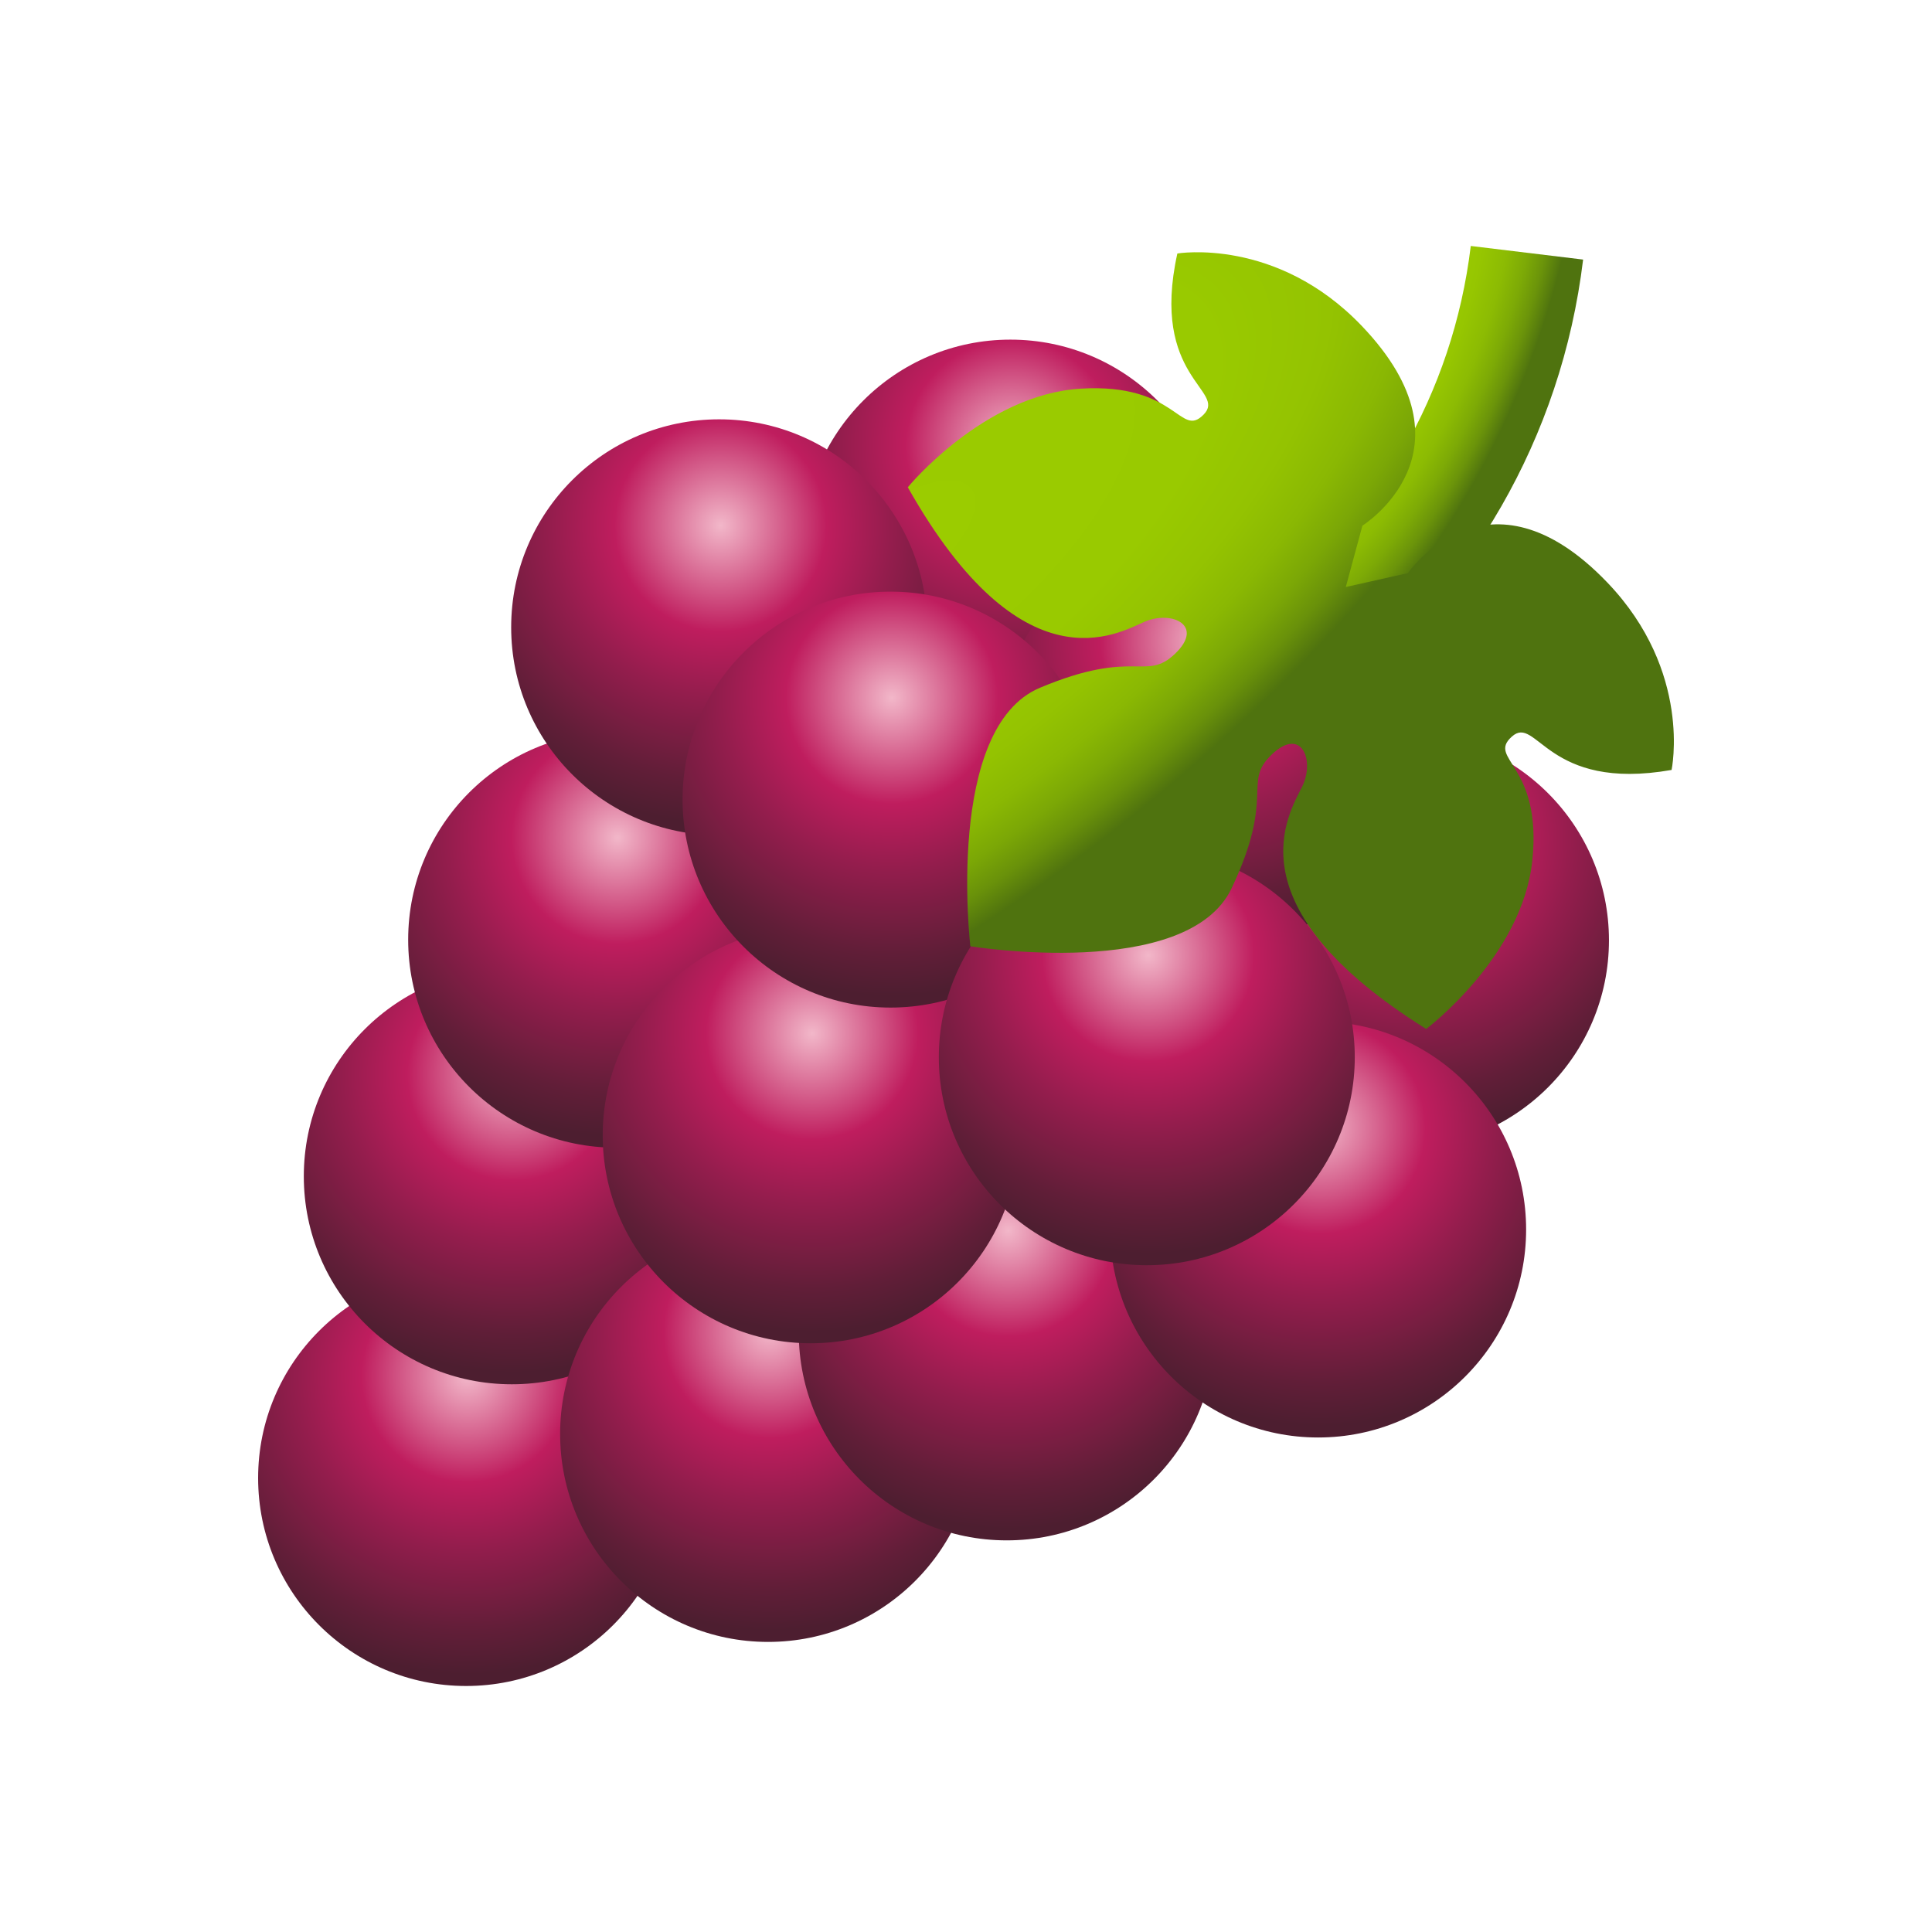
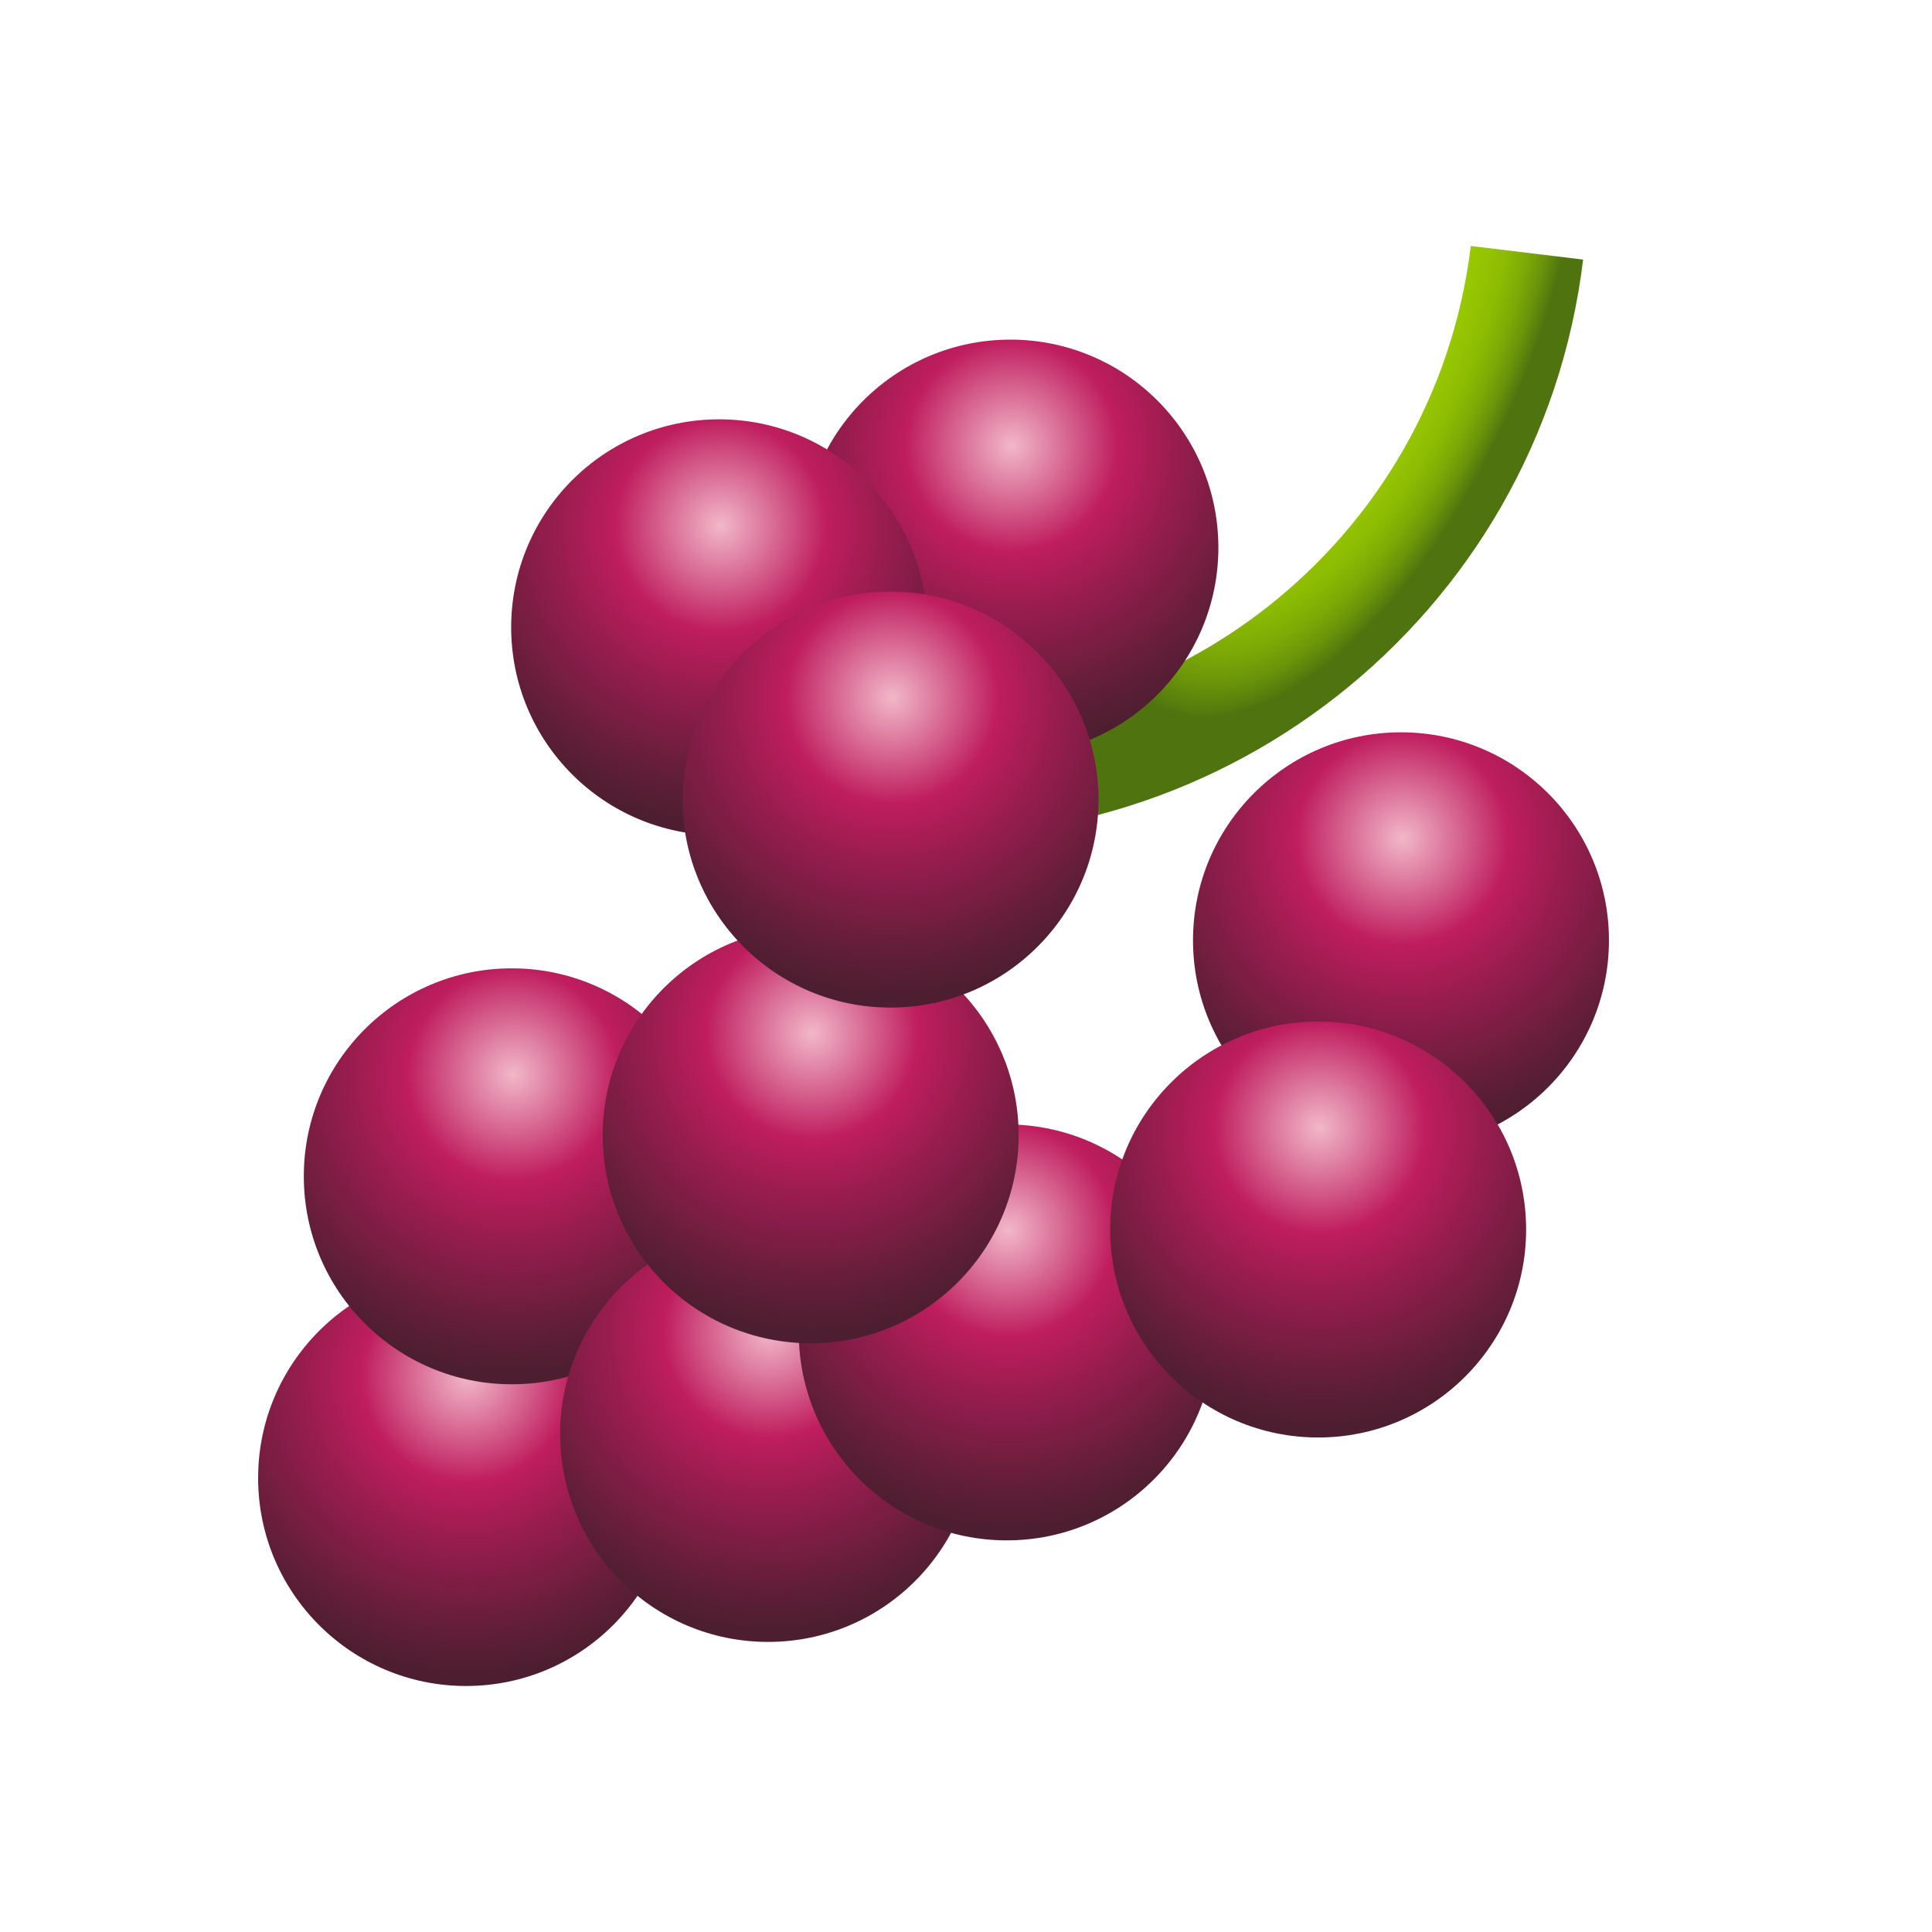
<svg xmlns="http://www.w3.org/2000/svg" viewBox="0 0 48 48" width="48px" height="48px">
  <radialGradient id="mKIUH1zB5Z7zK_ID2T5Xha" cx="33.534" cy="7.957" r="10.611" gradientTransform="matrix(.393 -.919 .434 .186 16.432 37.22)" gradientUnits="userSpaceOnUse">
    <stop offset="0" stop-color="#9dcf00" />
    <stop offset=".457" stop-color="#9bcd00" />
    <stop offset=".622" stop-color="#96c601" />
    <stop offset=".74" stop-color="#8cbb03" />
    <stop offset=".834" stop-color="#7daa06" />
    <stop offset=".916" stop-color="#6b940a" />
    <stop offset=".987" stop-color="#54790e" />
    <stop offset="1" stop-color="#4f730f" />
  </radialGradient>
  <path fill="url(#mKIUH1zB5Z7zK_ID2T5Xha)" d="M21.552,17.866l-0.338,2.791c8.912,1.078,17.04-5.295,18.118-14.208l-2.791-0.338 C35.65,13.485,28.925,18.758,21.552,17.866z" />
  <radialGradient id="mKIUH1zB5Z7zK_ID2T5Xhb" cx="18.616" cy="40.455" r="7.404" gradientTransform="rotate(45.154 22.65 28.904)" gradientUnits="userSpaceOnUse">
    <stop offset="0" stop-color="#f2b7c9" />
    <stop offset=".231" stop-color="#d15484" />
    <stop offset=".356" stop-color="#bf1d5e" />
    <stop offset=".573" stop-color="#941d4d" />
    <stop offset=".859" stop-color="#611e38" />
    <stop offset="1" stop-color="#4d1e30" />
  </radialGradient>
  <circle cx="11.58" cy="36.721" r="5.167" fill="url(#mKIUH1zB5Z7zK_ID2T5Xhb)" />
  <radialGradient id="mKIUH1zB5Z7zK_ID2T5Xhc" cx="14.102" cy="34.364" r="7.404" gradientTransform="rotate(45.154 22.65 28.904)" gradientUnits="userSpaceOnUse">
    <stop offset="0" stop-color="#f2b7c9" />
    <stop offset=".231" stop-color="#d15484" />
    <stop offset=".356" stop-color="#bf1d5e" />
    <stop offset=".573" stop-color="#941d4d" />
    <stop offset=".859" stop-color="#611e38" />
    <stop offset="1" stop-color="#4d1e30" />
  </radialGradient>
  <circle cx="12.715" cy="29.225" r="5.167" fill="url(#mKIUH1zB5Z7zK_ID2T5Xhc)" />
  <radialGradient id="mKIUH1zB5Z7zK_ID2T5Xhd" cx="23.131" cy="34.364" r="7.404" gradientTransform="rotate(45.154 22.65 28.904)" gradientUnits="userSpaceOnUse">
    <stop offset="0" stop-color="#f2b7c9" />
    <stop offset=".231" stop-color="#d15484" />
    <stop offset=".356" stop-color="#bf1d5e" />
    <stop offset=".573" stop-color="#941d4d" />
    <stop offset=".859" stop-color="#611e38" />
    <stop offset="1" stop-color="#4d1e30" />
  </radialGradient>
  <circle cx="19.083" cy="35.626" r="5.167" fill="url(#mKIUH1zB5Z7zK_ID2T5Xhd)" />
  <radialGradient id="mKIUH1zB5Z7zK_ID2T5Xhe" cx="25.524" cy="28.381" r="7.404" gradientTransform="rotate(45.154 22.65 28.904)" gradientUnits="userSpaceOnUse">
    <stop offset="0" stop-color="#f2b7c9" />
    <stop offset=".231" stop-color="#d15484" />
    <stop offset=".356" stop-color="#bf1d5e" />
    <stop offset=".573" stop-color="#941d4d" />
    <stop offset=".859" stop-color="#611e38" />
    <stop offset="1" stop-color="#4d1e30" />
  </radialGradient>
  <circle cx="25.012" cy="33.103" r="5.167" fill="url(#mKIUH1zB5Z7zK_ID2T5Xhe)" />
  <radialGradient id="mKIUH1zB5Z7zK_ID2T5Xhf" cx="11.763" cy="14.566" r="7.404" gradientTransform="rotate(45.154 22.65 28.904)" gradientUnits="userSpaceOnUse">
    <stop offset="0" stop-color="#f2b7c9" />
    <stop offset=".231" stop-color="#d15484" />
    <stop offset=".356" stop-color="#bf1d5e" />
    <stop offset=".573" stop-color="#941d4d" />
    <stop offset=".859" stop-color="#611e38" />
    <stop offset="1" stop-color="#4d1e30" />
  </radialGradient>
  <circle cx="25.103" cy="13.605" r="5.167" fill="url(#mKIUH1zB5Z7zK_ID2T5Xhf)" />
  <radialGradient id="mKIUH1zB5Z7zK_ID2T5Xhg" cx="11.763" cy="28.381" r="7.404" gradientTransform="rotate(45.154 22.65 28.904)" gradientUnits="userSpaceOnUse">
    <stop offset="0" stop-color="#f2b7c9" />
    <stop offset=".231" stop-color="#d15484" />
    <stop offset=".356" stop-color="#bf1d5e" />
    <stop offset=".573" stop-color="#941d4d" />
    <stop offset=".859" stop-color="#611e38" />
    <stop offset="1" stop-color="#4d1e30" />
  </radialGradient>
-   <circle cx="15.308" cy="23.347" r="5.167" fill="url(#mKIUH1zB5Z7zK_ID2T5Xhg)" />
  <radialGradient id="mKIUH1zB5Z7zK_ID2T5Xhh" cx="8.065" cy="21.093" r="7.404" gradientTransform="rotate(45.154 22.65 28.904)" gradientUnits="userSpaceOnUse">
    <stop offset="0" stop-color="#f2b7c9" />
    <stop offset=".231" stop-color="#d15484" />
    <stop offset=".356" stop-color="#bf1d5e" />
    <stop offset=".573" stop-color="#941d4d" />
    <stop offset=".859" stop-color="#611e38" />
    <stop offset="1" stop-color="#4d1e30" />
  </radialGradient>
  <circle cx="17.867" cy="15.585" r="5.167" fill="url(#mKIUH1zB5Z7zK_ID2T5Xhh)" />
  <radialGradient id="mKIUH1zB5Z7zK_ID2T5Xhi" cx="18.616" cy="28.381" r="7.404" gradientTransform="rotate(45.154 22.65 28.904)" gradientUnits="userSpaceOnUse">
    <stop offset="0" stop-color="#f2b7c9" />
    <stop offset=".231" stop-color="#d15484" />
    <stop offset=".356" stop-color="#bf1d5e" />
    <stop offset=".573" stop-color="#941d4d" />
    <stop offset=".859" stop-color="#611e38" />
    <stop offset="1" stop-color="#4d1e30" />
  </radialGradient>
  <circle cx="20.141" cy="28.206" r="5.167" fill="url(#mKIUH1zB5Z7zK_ID2T5Xhi)" />
  <radialGradient id="mKIUH1zB5Z7zK_ID2T5Xhj" cx="25.524" cy="14.566" r="7.404" gradientTransform="rotate(45.154 22.65 28.904)" gradientUnits="userSpaceOnUse">
    <stop offset="0" stop-color="#f2b7c9" />
    <stop offset=".231" stop-color="#d15484" />
    <stop offset=".356" stop-color="#bf1d5e" />
    <stop offset=".573" stop-color="#941d4d" />
    <stop offset=".859" stop-color="#611e38" />
    <stop offset="1" stop-color="#4d1e30" />
  </radialGradient>
  <circle cx="34.807" cy="23.361" r="5.167" fill="url(#mKIUH1zB5Z7zK_ID2T5Xhj)" />
  <radialGradient id="mKIUH1zB5Z7zK_ID2T5Xhk" cx="18.616" cy="14.566" r="7.404" gradientTransform="rotate(45.154 22.65 28.904)" gradientUnits="userSpaceOnUse">
    <stop offset="0" stop-color="#f2b7c9" />
    <stop offset=".231" stop-color="#d15484" />
    <stop offset=".356" stop-color="#bf1d5e" />
    <stop offset=".573" stop-color="#941d4d" />
    <stop offset=".859" stop-color="#611e38" />
    <stop offset="1" stop-color="#4d1e30" />
  </radialGradient>
-   <circle cx="29.936" cy="18.463" r="5.167" fill="url(#mKIUH1zB5Z7zK_ID2T5Xhk)" />
  <radialGradient id="mKIUH1zB5Z7zK_ID2T5Xhl" cx="14.102" cy="21.093" r="7.404" gradientTransform="rotate(45.154 22.65 28.904)" gradientUnits="userSpaceOnUse">
    <stop offset="0" stop-color="#f2b7c9" />
    <stop offset=".231" stop-color="#d15484" />
    <stop offset=".356" stop-color="#bf1d5e" />
    <stop offset=".573" stop-color="#941d4d" />
    <stop offset=".859" stop-color="#611e38" />
    <stop offset="1" stop-color="#4d1e30" />
  </radialGradient>
  <circle cx="22.125" cy="19.866" r="5.167" fill="url(#mKIUH1zB5Z7zK_ID2T5Xhl)" />
  <radialGradient id="mKIUH1zB5Z7zK_ID2T5Xhm" cx="29.168" cy="21.093" r="7.404" gradientTransform="rotate(45.154 22.65 28.904)" gradientUnits="userSpaceOnUse">
    <stop offset="0" stop-color="#f2b7c9" />
    <stop offset=".231" stop-color="#d15484" />
    <stop offset=".356" stop-color="#bf1d5e" />
    <stop offset=".573" stop-color="#941d4d" />
    <stop offset=".859" stop-color="#611e38" />
    <stop offset="1" stop-color="#4d1e30" />
  </radialGradient>
  <circle cx="32.749" cy="30.547" r="5.167" fill="url(#mKIUH1zB5Z7zK_ID2T5Xhm)" />
  <radialGradient id="mKIUH1zB5Z7zK_ID2T5Xhn" cx="23.131" cy="21.093" r="7.404" gradientTransform="rotate(45.154 22.65 28.904)" gradientUnits="userSpaceOnUse">
    <stop offset="0" stop-color="#f2b7c9" />
    <stop offset=".231" stop-color="#d15484" />
    <stop offset=".356" stop-color="#bf1d5e" />
    <stop offset=".573" stop-color="#941d4d" />
    <stop offset=".859" stop-color="#611e38" />
    <stop offset="1" stop-color="#4d1e30" />
  </radialGradient>
-   <circle cx="28.492" cy="26.267" r="5.167" fill="url(#mKIUH1zB5Z7zK_ID2T5Xhn)" />
  <radialGradient id="mKIUH1zB5Z7zK_ID2T5Xho" cx="22.244" cy="13.611" r="20.733" gradientTransform="matrix(.789 -.615 .263 .338 1.117 22.69)" gradientUnits="userSpaceOnUse">
    <stop offset="0" stop-color="#9bcc00" />
    <stop offset=".46" stop-color="#99ca00" />
    <stop offset=".626" stop-color="#94c301" />
    <stop offset=".744" stop-color="#8ab803" />
    <stop offset=".84" stop-color="#7ba706" />
    <stop offset=".921" stop-color="#69910a" />
    <stop offset=".992" stop-color="#52760e" />
    <stop offset="1" stop-color="#4f730f" />
  </radialGradient>
-   <path fill="url(#mKIUH1zB5Z7zK_ID2T5Xho)" d="M39.937,14.476c-2.981-3.116-4.959-0.237-4.959-0.237l-1.542,0.345l0.413-1.525 c0,0,2.963-1.849-0.019-4.965c-2.117-2.212-4.579-1.796-4.579-1.796c-0.683,3.088,1.243,3.402,0.652,4.003 c-0.591,0.601-0.65-0.79-3.054-0.645c-2.404,0.146-4.295,2.45-4.295,2.45c2.849,5.044,5.208,3.634,5.882,3.342 c0.674-0.292,1.496,0.087,0.759,0.793c-0.737,0.706-0.989-0.148-3.357,0.846s-1.73,6.423-1.73,6.423s5.395,0.877,6.493-1.445 c1.098-2.322,0.256-2.611,0.993-3.317c0.737-0.706,1.08,0.132,0.759,0.793c-0.321,0.661-1.834,2.956,3.08,6.023 c0,0,2.386-1.788,2.637-4.183c0.251-2.395-1.136-2.515-0.51-3.079c0.626-0.564,0.856,1.374,3.97,0.827 C41.529,19.13,42.054,16.689,39.937,14.476z" />
</svg>